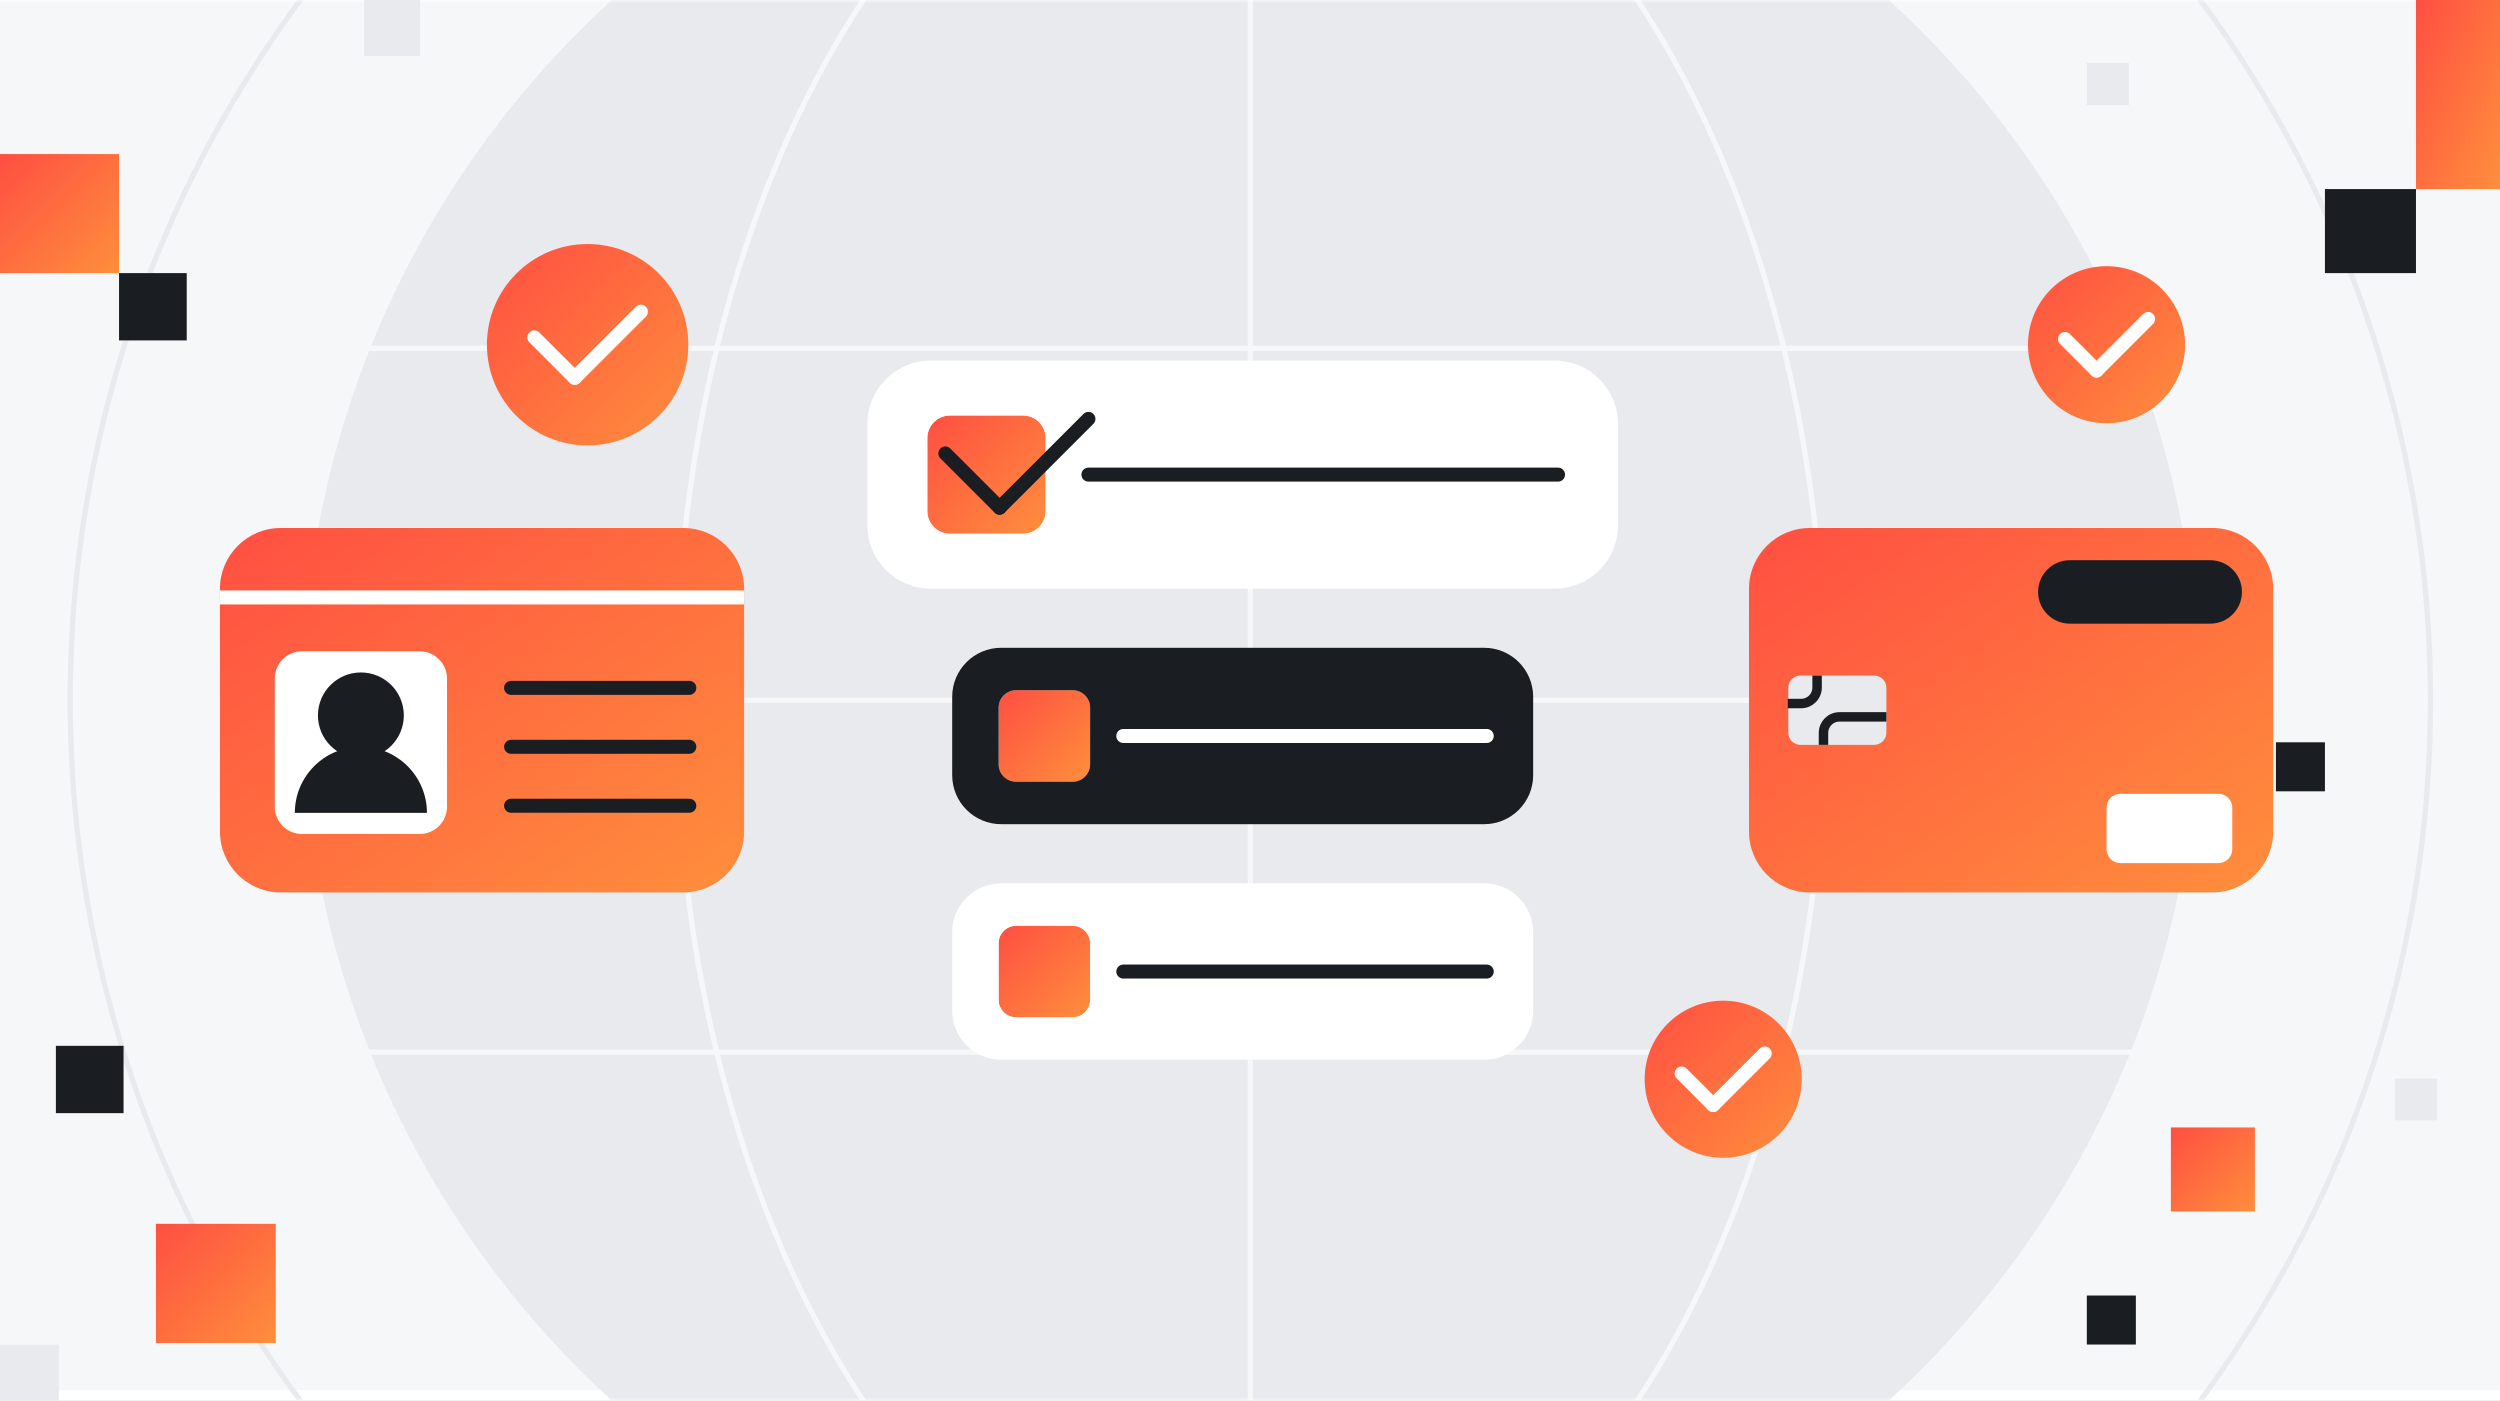
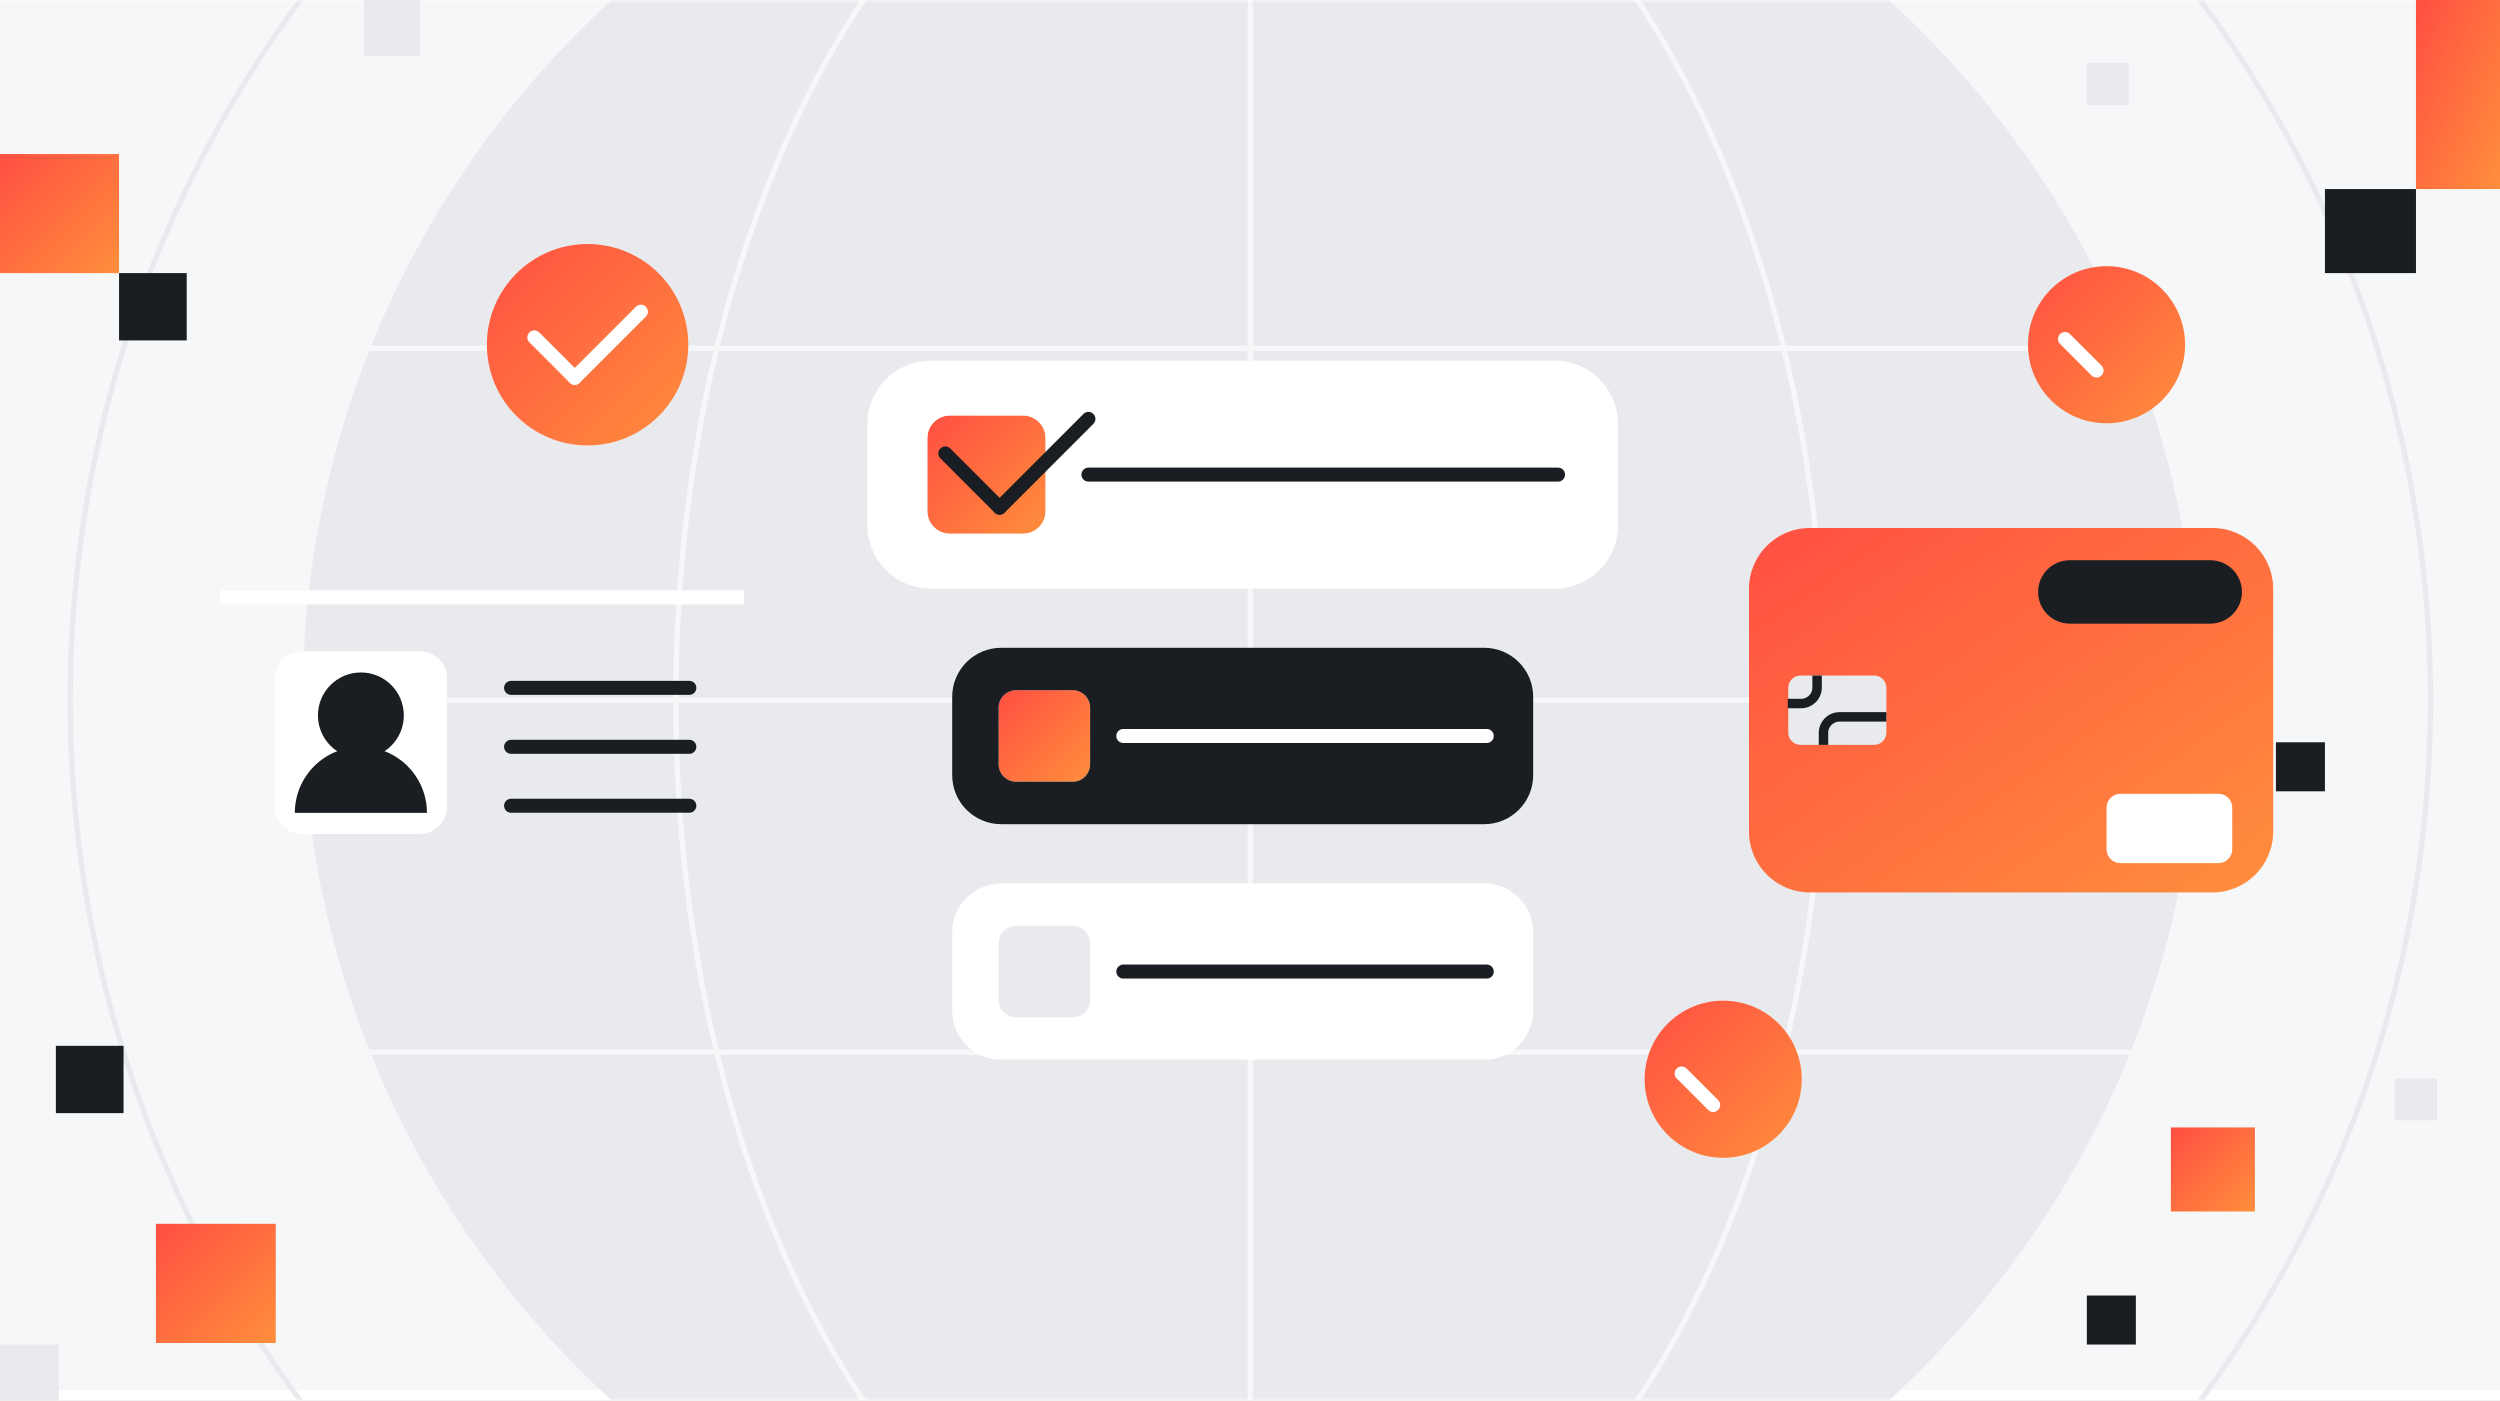
<svg xmlns="http://www.w3.org/2000/svg" width="357" height="200" viewBox="0 0 357 200" fill="none">
  <rect x="0" y="0" width="357" height="200" fill="#333333" stroke="none" />
  <g clip-path="url(#clip0_792_3715)">
    <rect width="357" height="200" fill="#F6F7F8" />
    <g clip-path="url(#clip1_792_3715)">
      <rect width="357" height="200" fill="#F6F7F8" />
      <g clip-path="url(#clip2_792_3715)">
        <rect width="509.091" height="200" transform="translate(-76)" fill="white" />
        <mask id="mask0_792_3715" style="mask-type:luminance" maskUnits="userSpaceOnUse" x="-76" y="0" width="510" height="201">
          <path d="M433.091 0H-76V200H433.091V0Z" fill="white" />
        </mask>
        <g mask="url(#mask0_792_3715)">
          <path d="M433.091 0H-76V198.504H433.091V0Z" fill="#F6F7F8" />
          <path d="M178.546 235.326C253.284 235.326 313.871 174.739 313.871 100C313.871 25.262 253.284 -35.326 178.546 -35.326C103.807 -35.326 43.22 25.262 43.22 100C43.22 174.739 103.807 235.326 178.546 235.326Z" fill="#E8EAED" />
          <path d="M178.546 268.523C271.618 268.523 347.069 193.073 347.069 100C347.069 6.928 271.618 -68.522 178.546 -68.522C85.473 -68.522 10.023 6.928 10.023 100C10.023 193.073 85.473 268.523 178.546 268.523Z" stroke="#E8EAED" stroke-width="0.758" stroke-miterlimit="10" />
          <path d="M178.546 235.326C223.852 235.326 260.58 174.739 260.58 100C260.58 25.262 223.852 -35.326 178.546 -35.326C133.24 -35.326 96.512 25.262 96.512 100C96.512 174.739 133.24 235.326 178.546 235.326Z" stroke="#F6F7F8" stroke-width="0.758" stroke-miterlimit="10" />
          <path d="M313.871 100H43.22" stroke="#F6F7F8" stroke-width="0.758" stroke-miterlimit="10" />
          <path d="M313.871 49.746H43.22" stroke="#F6F7F8" stroke-width="0.758" stroke-miterlimit="10" />
          <path d="M313.871 150.254H43.22" stroke="#F6F7F8" stroke-width="0.758" stroke-miterlimit="10" />
          <path d="M178.546 -35.326V235.326" stroke="#F6F7F8" stroke-width="0.758" stroke-miterlimit="10" />
        </g>
      </g>
    </g>
    <g clip-path="url(#clip3_792_3715)">
      <path d="M17.643 149.344H7.979V158.956H17.643V149.344Z" fill="#1A1D21" />
      <path d="M26.664 39H17V48.612H26.664V39Z" fill="#1A1D21" />
      <path d="M39.378 174.761H22.265V191.782H39.378V174.761Z" fill="url(#paint0_linear_792_3715)" />
      <path d="M17 22H0V39H17V22Z" fill="url(#paint1_linear_792_3715)" />
      <path d="M8.403 192H0V200.358H8.403V192Z" fill="#E8EAED" />
      <path d="M60 0H52V8H60V0Z" fill="#E8EAED" />
      <path d="M345 27H332V39H345V27Z" fill="#1A1D21" />
      <path d="M357 0H345V27H357V0Z" fill="url(#paint2_linear_792_3715)" />
      <path d="M332 106H325V113H332V106Z" fill="#1A1D21" />
      <path d="M305 185H298V192H305V185Z" fill="#1A1D21" />
      <path d="M322 161H310V173H322V161Z" fill="url(#paint3_linear_792_3715)" />
      <path d="M348 154H342V160H348V154Z" fill="#E8EAED" />
      <path d="M304 9H298V15H304V9Z" fill="#E8EAED" />
    </g>
-     <path d="M155.67 134.704V142.776C155.67 144.155 154.553 145.273 153.174 145.273H145.102C143.719 145.273 142.602 144.155 142.602 142.776V134.704C142.602 133.322 143.719 132.204 145.102 132.204H153.174C154.553 132.204 155.67 133.322 155.67 134.704Z" fill="url(#paint4_linear_792_3715)" />
    <path d="M155.67 101.06V109.132C155.67 110.515 154.553 111.632 153.174 111.632H145.102C143.719 111.632 142.602 110.515 142.602 109.132V101.06C142.602 99.682 143.719 98.564 145.102 98.564H153.174C154.553 98.564 155.67 99.682 155.67 101.06Z" fill="url(#paint5_linear_792_3715)" />
    <path d="M149.311 62.56V72.992C149.311 74.776 147.867 76.22 146.083 76.22H135.652C133.871 76.22 132.424 74.776 132.424 72.992V62.56C132.424 60.78 133.871 59.333 135.652 59.333H146.083C147.867 59.333 149.311 60.78 149.311 62.56Z" fill="url(#paint6_linear_792_3715)" />
    <path d="M218.936 133.144V144.337C218.936 148.201 215.799 151.333 211.936 151.333H142.974C139.106 151.333 135.974 148.201 135.974 144.337V133.144C135.974 129.276 139.106 126.144 142.974 126.144H211.936C215.799 126.144 218.936 129.276 218.936 133.144ZM155.671 142.776V134.704C155.671 133.322 154.553 132.204 153.174 132.204H145.102C143.72 132.204 142.602 133.322 142.602 134.704V142.776C142.602 144.155 143.72 145.273 145.102 145.273H153.174C154.553 145.273 155.671 144.155 155.671 142.776Z" fill="white" />
    <path d="M218.936 99.5V110.693C218.936 114.56 215.799 117.693 211.936 117.693H142.974C139.106 117.693 135.974 114.56 135.974 110.693V99.5C135.974 95.636 139.106 92.504 142.974 92.504H211.936C215.799 92.504 218.936 95.636 218.936 99.5ZM155.671 109.132V101.06C155.671 99.682 154.553 98.564 153.174 98.564H145.102C143.72 98.564 142.602 99.682 142.602 101.06V109.132C142.602 110.515 143.72 111.632 145.102 111.632H153.174C154.553 111.632 155.671 110.515 155.671 109.132Z" fill="#1A1D21" />
    <path d="M231.049 60.545V75.007C231.049 80.004 227 84.053 222.004 84.053H132.902C127.909 84.053 123.86 80.004 123.86 75.007V60.545C123.86 55.553 127.909 51.504 132.902 51.504H222.004C227 51.504 231.049 55.553 231.049 60.545ZM149.311 72.992V62.56C149.311 60.78 147.867 59.333 146.083 59.333H135.652C133.871 59.333 132.424 60.78 132.424 62.56V72.992C132.424 74.776 133.871 76.22 135.652 76.22H146.083C147.867 76.22 149.311 74.776 149.311 72.992Z" fill="white" />
    <path d="M155.428 67.776H222.485" stroke="#1A1D21" stroke-width="2" stroke-linecap="round" stroke-linejoin="round" />
    <path d="M160.409 105.098H212.307" stroke="white" stroke-width="2" stroke-linecap="round" stroke-linejoin="round" />
    <path d="M160.409 138.739H212.307" stroke="#1A1D21" stroke-width="2" stroke-linecap="round" stroke-linejoin="round" />
    <path d="M315.921 75.397H258.447C253.648 75.397 249.758 79.288 249.758 84.087V118.75C249.758 123.549 253.648 127.439 258.447 127.439H315.921C320.72 127.439 324.61 123.549 324.61 118.75V84.087C324.61 79.288 320.72 75.397 315.921 75.397Z" fill="url(#paint7_linear_792_3715)" />
    <path d="M315.625 80H295.565C293.065 80 291.038 82.026 291.038 84.526V84.53C291.038 87.03 293.065 89.057 295.565 89.057H315.625C318.125 89.057 320.152 87.03 320.152 84.53V84.526C320.152 82.026 318.125 80 315.625 80Z" fill="#1A1D21" />
    <path d="M316.788 113.352H302.796C301.701 113.352 300.814 114.239 300.814 115.333V121.273C300.814 122.367 301.701 123.254 302.796 123.254H316.788C317.882 123.254 318.769 122.367 318.769 121.273V115.333C318.769 114.239 317.882 113.352 316.788 113.352Z" fill="white" />
    <path d="M267.625 96.466H257.114C256.147 96.466 255.364 97.249 255.364 98.216V104.617C255.364 105.584 256.147 106.367 257.114 106.367H267.625C268.592 106.367 269.375 105.584 269.375 104.617V98.216C269.375 97.249 268.592 96.466 267.625 96.466Z" fill="#E8EAED" />
    <path d="M269.375 102.371H262.674C261.413 102.371 260.394 103.394 260.394 104.651V106.367" stroke="#1A1D21" stroke-width="1.35" stroke-miterlimit="10" />
    <path d="M255.292 100.466H257.201C258.462 100.466 259.481 99.443 259.481 98.185V96.469" stroke="#1A1D21" stroke-width="1.35" stroke-miterlimit="10" />
-     <path d="M97.572 75.397H40.099C35.3 75.397 31.409 79.288 31.409 84.087V118.75C31.409 123.549 35.3 127.439 40.099 127.439H97.572C102.371 127.439 106.261 123.549 106.261 118.75V84.087C106.261 79.288 102.371 75.397 97.572 75.397Z" fill="url(#paint8_linear_792_3715)" />
    <path d="M106.261 85.314H31.409" stroke="white" stroke-width="2" stroke-miterlimit="10" />
    <path d="M59.932 93H43.136C40.982 93 39.235 94.747 39.235 96.901V115.193C39.235 117.348 40.982 119.095 43.136 119.095H59.932C62.087 119.095 63.833 117.348 63.833 115.193V96.901C63.833 94.747 62.087 93 59.932 93Z" fill="white" />
    <path d="M51.534 108.292C54.921 108.292 57.666 105.546 57.666 102.159C57.666 98.772 54.921 96.027 51.534 96.027C48.147 96.027 45.401 98.772 45.401 102.159C45.401 105.546 48.147 108.292 51.534 108.292Z" fill="#1A1D21" />
    <path d="M42.102 116.076C42.102 110.868 46.325 106.644 51.534 106.644C56.742 106.644 60.966 110.868 60.966 116.076H42.102Z" fill="#1A1D21" />
    <path d="M72.981 98.227H98.436" stroke="#1A1D21" stroke-width="2" stroke-linecap="round" stroke-linejoin="round" />
    <path d="M72.981 106.644H98.436" stroke="#1A1D21" stroke-width="2" stroke-linecap="round" stroke-linejoin="round" />
    <path d="M72.981 115.061H98.436" stroke="#1A1D21" stroke-width="2" stroke-linecap="round" stroke-linejoin="round" />
    <path d="M246.072 165.33C252.266 165.33 257.288 160.308 257.288 154.114C257.288 147.919 252.266 142.898 246.072 142.898C239.878 142.898 234.856 147.919 234.856 154.114C234.856 160.308 239.878 165.33 246.072 165.33Z" fill="url(#paint9_linear_792_3715)" />
    <path d="M244.64 157.796L240.14 153.292" stroke="white" stroke-width="2" stroke-linecap="round" stroke-linejoin="round" />
-     <path d="M252.008 150.432L244.64 157.796" stroke="white" stroke-width="2" stroke-linecap="round" stroke-linejoin="round" />
    <path d="M300.815 60.443C307.009 60.443 312.03 55.422 312.03 49.227C312.03 43.033 307.009 38.011 300.815 38.011C294.62 38.011 289.599 43.033 289.599 49.227C289.599 55.422 294.62 60.443 300.815 60.443Z" fill="url(#paint10_linear_792_3715)" />
    <path d="M299.387 52.913L294.883 48.409" stroke="white" stroke-width="2" stroke-linecap="round" stroke-linejoin="round" />
-     <path d="M306.75 45.545L299.387 52.913" stroke="white" stroke-width="2" stroke-linecap="round" stroke-linejoin="round" />
    <path d="M83.909 63.606C91.85 63.606 98.288 57.168 98.288 49.227C98.288 41.286 91.85 34.848 83.909 34.848C75.968 34.848 69.53 41.286 69.53 49.227C69.53 57.168 75.968 63.606 83.909 63.606Z" fill="url(#paint11_linear_792_3715)" />
    <path d="M82.076 53.951L76.299 48.178" stroke="white" stroke-width="2" stroke-linecap="round" stroke-linejoin="round" />
    <path d="M91.519 44.508L82.076 53.951" stroke="white" stroke-width="2" stroke-linecap="round" stroke-linejoin="round" />
    <path d="M142.746 72.5L134.993 64.746" stroke="#1A1D21" stroke-width="2" stroke-linecap="round" stroke-linejoin="round" />
    <path d="M155.428 59.818L142.747 72.5" stroke="#1A1D21" stroke-width="2" stroke-linecap="round" stroke-linejoin="round" />
  </g>
  <defs>
    <linearGradient id="paint0_linear_792_3715" x1="22.265" y1="174.761" x2="39.286" y2="191.874" gradientUnits="userSpaceOnUse">
      <stop stop-color="#FF4F42" />
      <stop offset="1" stop-color="#FF8E3C" />
    </linearGradient>
    <linearGradient id="paint1_linear_792_3715" x1="0" y1="22" x2="17" y2="39" gradientUnits="userSpaceOnUse">
      <stop stop-color="#FF4F42" />
      <stop offset="1" stop-color="#FF8E3C" />
    </linearGradient>
    <linearGradient id="paint2_linear_792_3715" x1="345" y1="0" x2="365.041" y2="8.907" gradientUnits="userSpaceOnUse">
      <stop stop-color="#FF4F42" />
      <stop offset="1" stop-color="#FF8E3C" />
    </linearGradient>
    <linearGradient id="paint3_linear_792_3715" x1="310" y1="161" x2="322" y2="173" gradientUnits="userSpaceOnUse">
      <stop stop-color="#FF4F42" />
      <stop offset="1" stop-color="#FF8E3C" />
    </linearGradient>
    <linearGradient id="paint4_linear_792_3715" x1="142.602" y1="132.204" x2="155.67" y2="145.273" gradientUnits="userSpaceOnUse">
      <stop stop-color="#FF4F42" />
      <stop offset="1" stop-color="#FF8E3C" />
    </linearGradient>
    <linearGradient id="paint5_linear_792_3715" x1="142.602" y1="98.564" x2="155.67" y2="111.632" gradientUnits="userSpaceOnUse">
      <stop stop-color="#FF4F42" />
      <stop offset="1" stop-color="#FF8E3C" />
    </linearGradient>
    <linearGradient id="paint6_linear_792_3715" x1="132.424" y1="59.333" x2="149.311" y2="76.22" gradientUnits="userSpaceOnUse">
      <stop stop-color="#FF4F42" />
      <stop offset="1" stop-color="#FF8E3C" />
    </linearGradient>
    <linearGradient id="paint7_linear_792_3715" x1="249.758" y1="75.397" x2="298.541" y2="145.564" gradientUnits="userSpaceOnUse">
      <stop stop-color="#FF4F42" />
      <stop offset="1" stop-color="#FF8E3C" />
    </linearGradient>
    <linearGradient id="paint8_linear_792_3715" x1="31.409" y1="75.397" x2="80.193" y2="145.564" gradientUnits="userSpaceOnUse">
      <stop stop-color="#FF4F42" />
      <stop offset="1" stop-color="#FF8E3C" />
    </linearGradient>
    <linearGradient id="paint9_linear_792_3715" x1="234.856" y1="142.898" x2="257.288" y2="165.33" gradientUnits="userSpaceOnUse">
      <stop stop-color="#FF4F42" />
      <stop offset="1" stop-color="#FF8E3C" />
    </linearGradient>
    <linearGradient id="paint10_linear_792_3715" x1="289.599" y1="38.011" x2="312.03" y2="60.443" gradientUnits="userSpaceOnUse">
      <stop stop-color="#FF4F42" />
      <stop offset="1" stop-color="#FF8E3C" />
    </linearGradient>
    <linearGradient id="paint11_linear_792_3715" x1="69.53" y1="34.848" x2="98.288" y2="63.606" gradientUnits="userSpaceOnUse">
      <stop stop-color="#FF4F42" />
      <stop offset="1" stop-color="#FF8E3C" />
    </linearGradient>
    <clipPath id="clip0_792_3715">
      <rect width="357" height="200" fill="white" />
    </clipPath>
    <clipPath id="clip1_792_3715">
      <rect width="357" height="200" fill="white" />
    </clipPath>
    <clipPath id="clip2_792_3715">
      <rect width="509.091" height="200" fill="white" transform="translate(-76)" />
    </clipPath>
    <clipPath id="clip3_792_3715">
      <rect width="357" height="200" fill="white" />
    </clipPath>
  </defs>
</svg>